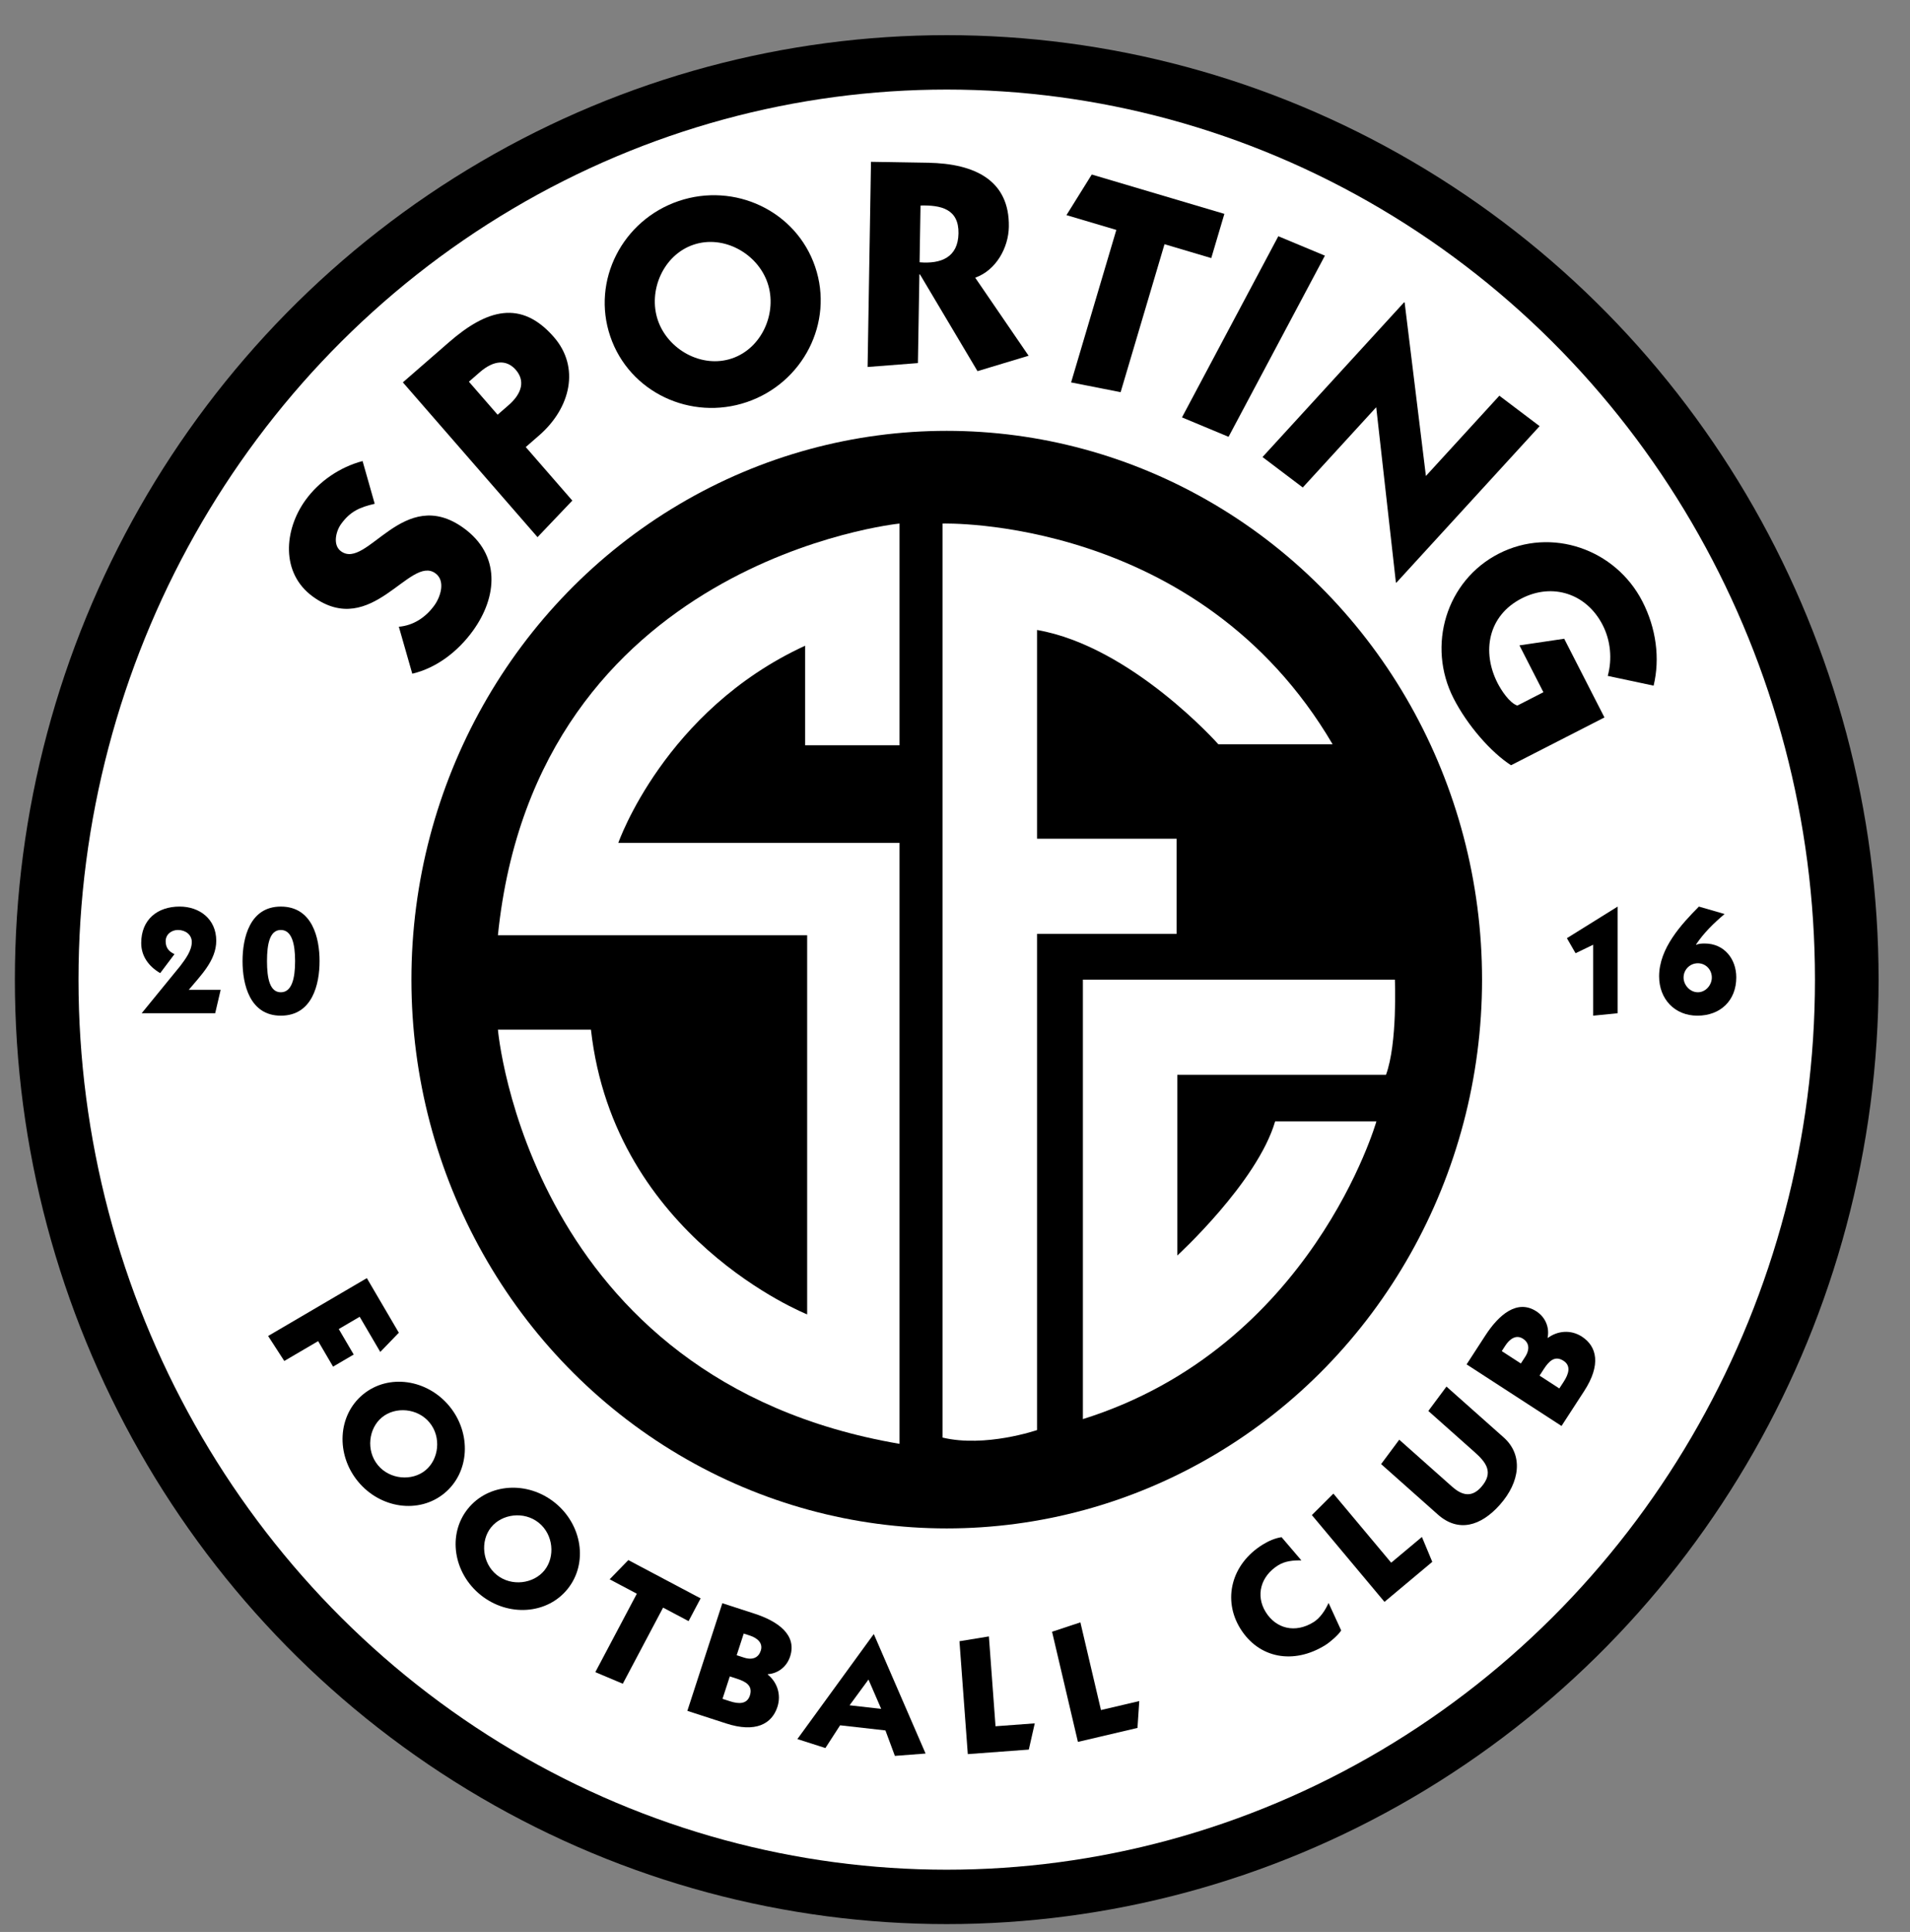
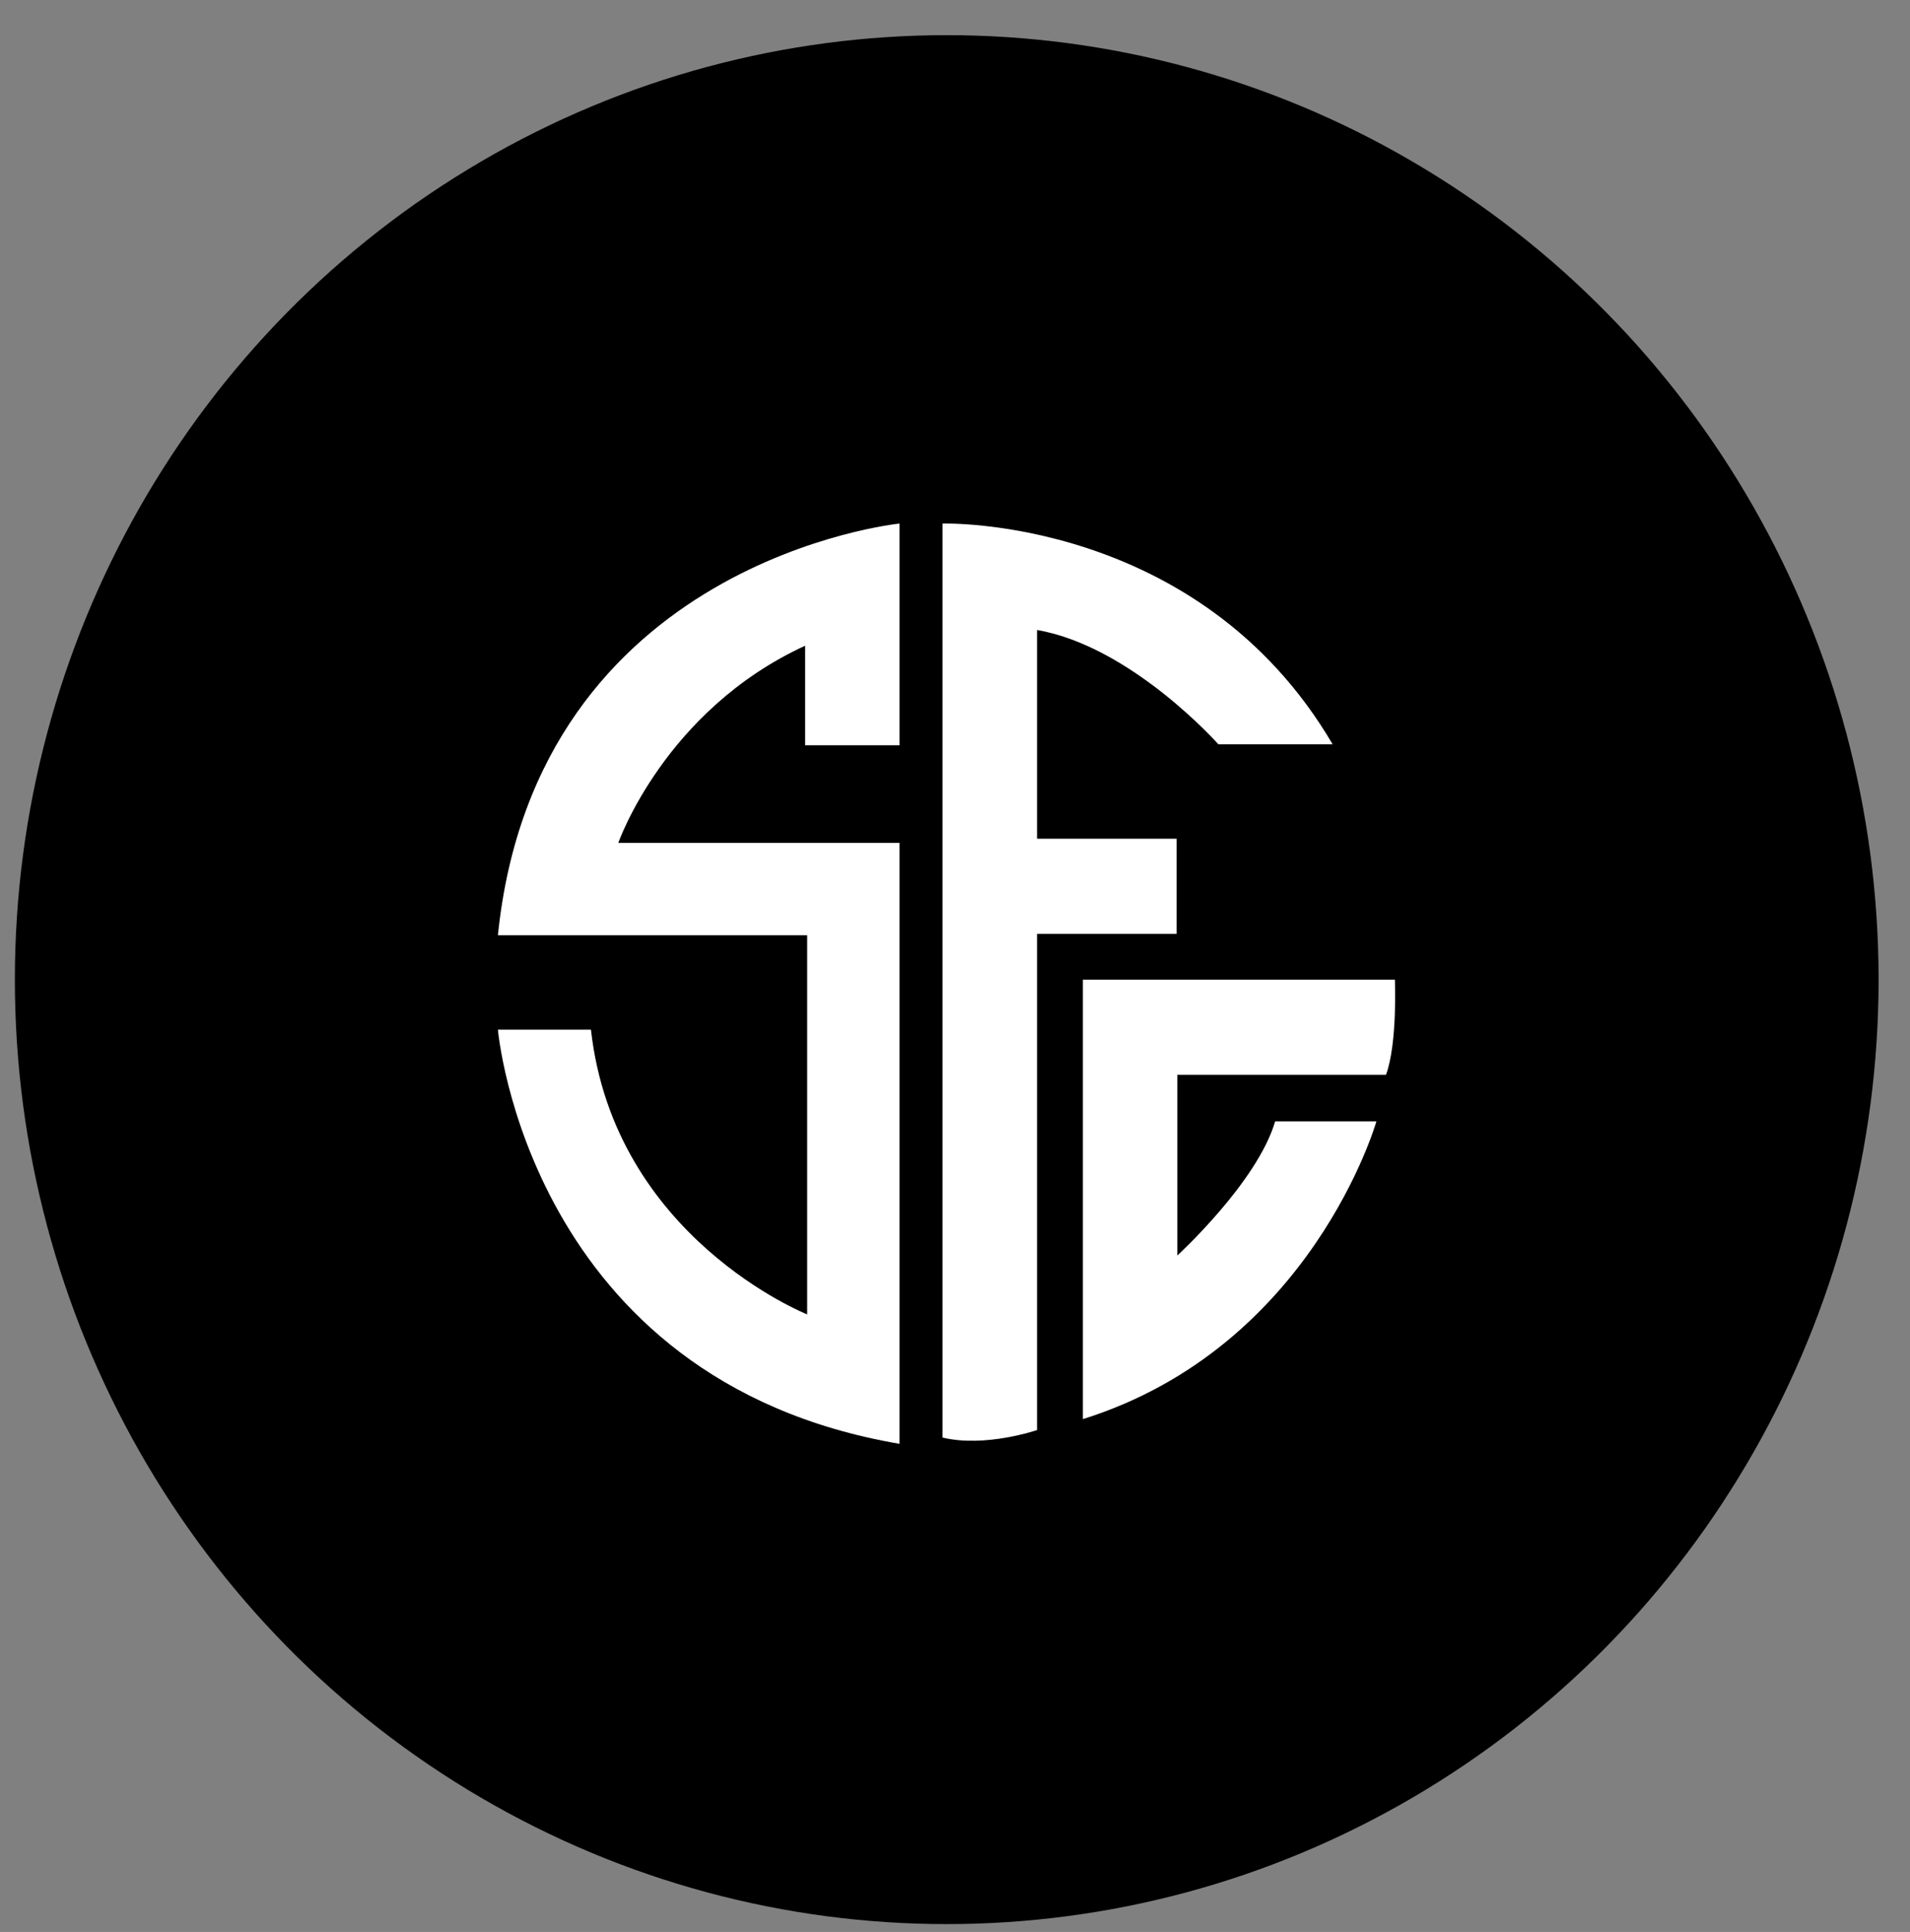
<svg xmlns="http://www.w3.org/2000/svg" version="1.1" id="Capa_1" x="0px" y="0px" width="243.264px" height="245.984px" viewBox="0 0 243.264 245.984" enable-background="new 0 0 243.264 245.984" xml:space="preserve">
  <rect x="0" y="0" width="243.264" height="245.984" fill="#808080" stroke="none" />
  <ellipse cx="120.579" cy="124.73" rx="118.685" ry="120.253" />
-   <ellipse fill="#FFFFFF" cx="120.579" cy="124.73" rx="110.581" ry="113.326" />
  <path d="M43.146,169.218l1.902,3.247l-2.627,1.54l-1.902-3.247l-4.312,2.527l-2.059-3.181l12.574-7.369l4.075,6.954l-2.365,2.444  l-2.623-4.476L43.146,169.218z" />
-   <path d="M56.588,190.133c-3.247,2.665-8.174,1.927-11-1.515c-2.826-3.442-2.59-8.417,0.657-11.082c3.247-2.665,8.174-1.926,11,1.516  C60.071,182.494,59.835,187.469,56.588,190.133z M48.648,180.462c-1.705,1.398-2.052,4.218-0.526,6.077  c1.526,1.858,4.36,2.067,6.065,0.668c1.705-1.399,2.052-4.219,0.526-6.077C53.187,179.271,50.353,179.063,48.648,180.462z" />
  <path d="M72.298,202.307c-2.631,3.276-7.604,3.565-11.077,0.776c-3.472-2.79-4.262-7.708-1.631-10.984  c2.631-3.275,7.605-3.565,11.077-0.775C74.139,194.112,74.929,199.032,72.298,202.307z M62.542,194.47  c-1.381,1.72-1.143,4.552,0.732,6.058c1.875,1.506,4.692,1.128,6.073-0.592c1.381-1.719,1.143-4.552-0.732-6.058  C66.74,192.373,63.923,192.75,62.542,194.47z" />
  <path d="M77.646,201.083l2.379-2.448l9.207,4.876l-1.533,2.896l-3.246-1.719l-5.131,9.69l-3.501-1.474l5.288-9.988L77.646,201.083z" />
-   <path d="M96.107,205.46c2.879,0.935,5.436,2.649,4.526,5.446c-0.429,1.318-1.548,2.169-2.84,2.258l-0.013,0.04  c1.15,0.926,1.764,2.495,1.231,4.132c-0.708,2.178-2.807,3.307-6.513,2.104l-4.954-1.609l4.455-13.704L96.107,205.46z   M92.021,216.302l0.953,0.309c1.101,0.357,2.166,0.395,2.53-0.724c0.416-1.279-0.542-1.789-1.644-2.146l-0.91-0.296L92.021,216.302z   M93.826,210.749l0.911,0.295c1.143,0.372,1.875-0.009,2.155-0.868c0.338-1.039-0.539-1.655-1.386-1.93l-0.784-0.254L93.826,210.749  z" />
-   <path d="M111.307,208.089l6.578,15.178l-3.91,0.299l-1.203-3.243l-5.774-0.652l-1.873,2.896l-3.568-1.143l9.705-13.34  L111.307,208.089z M108.205,217.124l4.026,0.455l-1.618-3.733L108.205,217.124z" />
  <path d="M123.261,223.34l-1.062-14.372l3.75-0.614l0.845,11.438l4.996-0.37l-0.757,3.342L123.261,223.34z" />
  <path d="M137.288,221.785l-3.294-14.027l3.608-1.193l2.622,11.165l4.877-1.145l-0.227,3.419L137.288,221.785z" />
  <path d="M165.75,198.676c-1.001-0.022-2.065,0.068-2.952,0.618c-2.237,1.386-2.9,3.847-1.596,5.953  c1.316,2.125,3.752,2.741,6.085,1.296c0.887-0.549,1.517-1.557,1.924-2.451l1.607,3.5c-0.374,0.603-1.44,1.509-2.038,1.88  c-4.03,2.496-8.457,1.681-10.812-2.122c-2.267-3.661-1.158-8.201,2.854-10.686c0.733-0.454,1.57-0.824,2.403-0.945L165.75,198.676z" />
  <path d="M176.333,203.956l-9.249-11.05l2.741-2.733l7.361,8.795l3.913-3.276l1.321,3.167L176.333,203.956z" />
  <path d="M191.512,183.018c2.512,2.232,2.104,5.663-0.488,8.579c-2.411,2.713-5.277,3.565-7.898,1.235l-7.222-6.419l2.31-3.105  l6.72,5.972c1.146,1.019,2.42,1.513,3.702,0.072c1.657-1.864,0.644-3.159-0.832-4.471l-5.887-5.232l2.31-3.105L191.512,183.018z" />
  <path d="M189.187,170.027c1.679-2.588,4.027-4.661,6.494-3.061c1.163,0.754,1.688,2.068,1.426,3.358l0.036,0.023  c1.206-0.894,2.892-1.098,4.336-0.161c1.921,1.246,2.452,3.591,0.291,6.921l-2.89,4.452l-12.089-7.843L189.187,170.027z   M193.702,173.604l0.531-0.818c0.667-1.027,0.495-1.842-0.263-2.334c-0.917-0.594-1.749,0.109-2.243,0.871l-0.457,0.704  L193.702,173.604z M198.601,176.783l0.556-0.856c0.643-0.989,0.963-2.025-0.023-2.665c-1.128-0.732-1.879,0.079-2.521,1.068  l-0.531,0.818L198.601,176.783z" />
  <ellipse cx="120.579" cy="124.73" rx="68.18" ry="69.873" />
  <path d="M47.725,64.144c-1.897,0.439-3.108,0.956-4.279,2.572c-0.662,0.915-1.106,2.685-0.009,3.479  c3.324,2.406,7.936-8.522,15.62-2.959c4.696,3.4,4.333,8.714,1.177,13.075c-1.876,2.592-4.581,4.723-7.724,5.469l-1.712-5.98  c1.834-0.159,3.399-1.165,4.525-2.719c0.772-1.067,1.468-3.12,0.126-4.091c-3.263-2.362-8.088,8.412-15.589,2.981  c-4.147-3.002-3.683-8.522-0.946-12.303c1.744-2.409,4.395-4.208,7.266-4.964L47.725,64.144z" />
  <path d="M51.31,48.684l5.878-5.115c4.828-4.202,9.184-5.447,13.36-0.648c3.336,3.833,2.15,9.008-1.883,12.517l-1.704,1.482  l5.931,6.816l-4.432,4.656L51.31,48.684z M63.378,52.803l1.391-1.211c1.79-1.557,2.088-3.164,0.926-4.499  c-1.162-1.334-2.794-1.261-4.583,0.296L59.721,48.6L63.378,52.803z" />
  <path d="M103.819,33.965c2.422,7.129-1.57,14.807-8.699,17.229c-7.129,2.422-14.972-1.235-17.394-8.364  c-2.422-7.129,1.57-14.807,8.699-17.229C93.554,23.179,101.396,26.836,103.819,33.965z M83.786,40.771  c1.271,3.743,5.595,6.171,9.445,4.863c3.85-1.308,5.799-5.867,4.528-9.61c-1.272-3.743-5.596-6.17-9.445-4.862  S82.515,37.029,83.786,40.771z" />
  <path d="M110.932,20.603l7.264,0.12c6.022,0.1,10.392,2.28,10.294,8.152c-0.044,2.672-1.635,5.545-4.286,6.48l6.801,9.939  l-6.508,1.963l-7.326-12.319l-0.075-0.001l-0.187,11.292l-6.409,0.497L110.932,20.603z M117.121,33.394  c2.745,0.234,4.905-0.634,4.955-3.683c0.051-3.086-2.199-3.613-4.835-3.543L117.121,33.394z" />
  <path d="M135.828,27.391l3.222-5.17l16.891,5.01l-1.67,5.63l-5.955-1.767l-5.589,18.84l-6.307-1.243l5.76-19.417L135.828,27.391z" />
  <path d="M168.744,32.552l-12.27,23.065l-5.933-2.473l12.27-23.066L168.744,32.552z" />
  <path d="M177.784,74.148l-2.505-22.299l-9.354,10.22l-5.128-3.877l18.047-19.717l0.056,0.051l2.708,22.077l9.354-10.22l5.128,3.876  l-18.25,19.94L177.784,74.148z" />
  <path d="M204.77,86.058c0.586-2.161,0.363-4.499-0.649-6.476c-2.04-3.989-6.363-5.414-10.318-3.391  c-4.29,2.195-5.106,6.798-3.066,10.787c0.446,0.872,1.505,2.529,2.518,2.856l3.318-1.697l-3.052-5.966l5.7-0.844l5.126,10.021  l-11.898,6.087c-2.523-1.627-5.535-5.034-7.318-8.52c-3.429-6.703-0.946-14.993,5.757-18.422c6.703-3.429,14.878-0.591,18.307,6.112  c1.731,3.385,2.255,7.219,1.412,10.695L204.77,86.058z" />
  <path d="M28.104,126.031l-0.697,2.979h-9.364l4.914-6.017c0.639-0.851,1.471-1.935,1.471-3.057c0-0.929-0.813-1.528-1.761-1.528  c-0.832,0-1.567,0.561-1.567,1.432c0,0.793,0.368,1.296,1.123,1.644l-1.819,2.418c-1.451-0.851-2.418-2.147-2.418-3.831  c0-2.979,2.051-4.643,4.895-4.643c2.534,0,4.662,1.586,4.662,4.353c0,2.535-2.031,4.469-3.501,6.25H28.104z" />
  <path d="M40.7,122.374c0,2.941-0.91,6.945-4.934,6.945c-3.966,0-4.875-4.004-4.875-6.945s0.909-6.945,4.875-6.945  C39.79,115.429,40.7,119.433,40.7,122.374z M34.006,122.374c0,2.225,0.367,3.966,1.76,3.966s1.818-1.741,1.818-3.966  s-0.425-3.966-1.818-3.966S34.006,120.149,34.006,122.374z" />
  <path d="M199.566,119.453l6.462-4.024v13.581l-3.115,0.31v-9.035l-2.244,1.083L199.566,119.453z" />
  <path d="M219.649,116.376c-1.354,1.142-2.67,2.418-3.638,3.889l0.039,0.039c0.231-0.155,0.754-0.174,1.064-0.174  c2.476,0,4.024,1.954,4.024,4.314c0,2.959-2.032,4.875-4.953,4.875c-2.902,0-4.875-2.128-4.875-5.011c0-3.56,2.824-6.616,5.069-8.88  L219.649,116.376z M214.425,124.463c0,0.948,0.813,1.876,1.819,1.876c1.006,0,1.779-0.928,1.779-1.876  c0-1.006-0.773-1.818-1.779-1.818C215.237,122.645,214.425,123.458,214.425,124.463z" />
  <path fill="#FFFFFF" d="M114.566,183.835v-76.523H78.752c0,0,5.882-16.862,23.789-25.097v12.679h12.025V66.661  c0,0-46.271,4.662-51.151,52.415h39.387v48.276c0,0-24.574-9.76-27.536-36.25H63.416C63.416,131.101,67.25,175.744,114.566,183.835z  " />
  <path fill="#FFFFFF" d="M120.042,183.037V66.661c0,0,32.605-1.002,49.685,28.103h-14.552c0,0-11.053-12.461-23.092-14.552v26.578  h17.776v12.113h-17.776v63.177C132.082,182.079,125.518,184.344,120.042,183.037z" />
  <path fill="#FFFFFF" d="M137.92,180.685V124.73h39.736c0,0,0.349,8.113-1.133,12.122h-26.578v23.005c0,0,10.195-9.324,12.461-17.079  h12.897C175.304,142.778,167.112,171.535,137.92,180.685z" />
</svg>